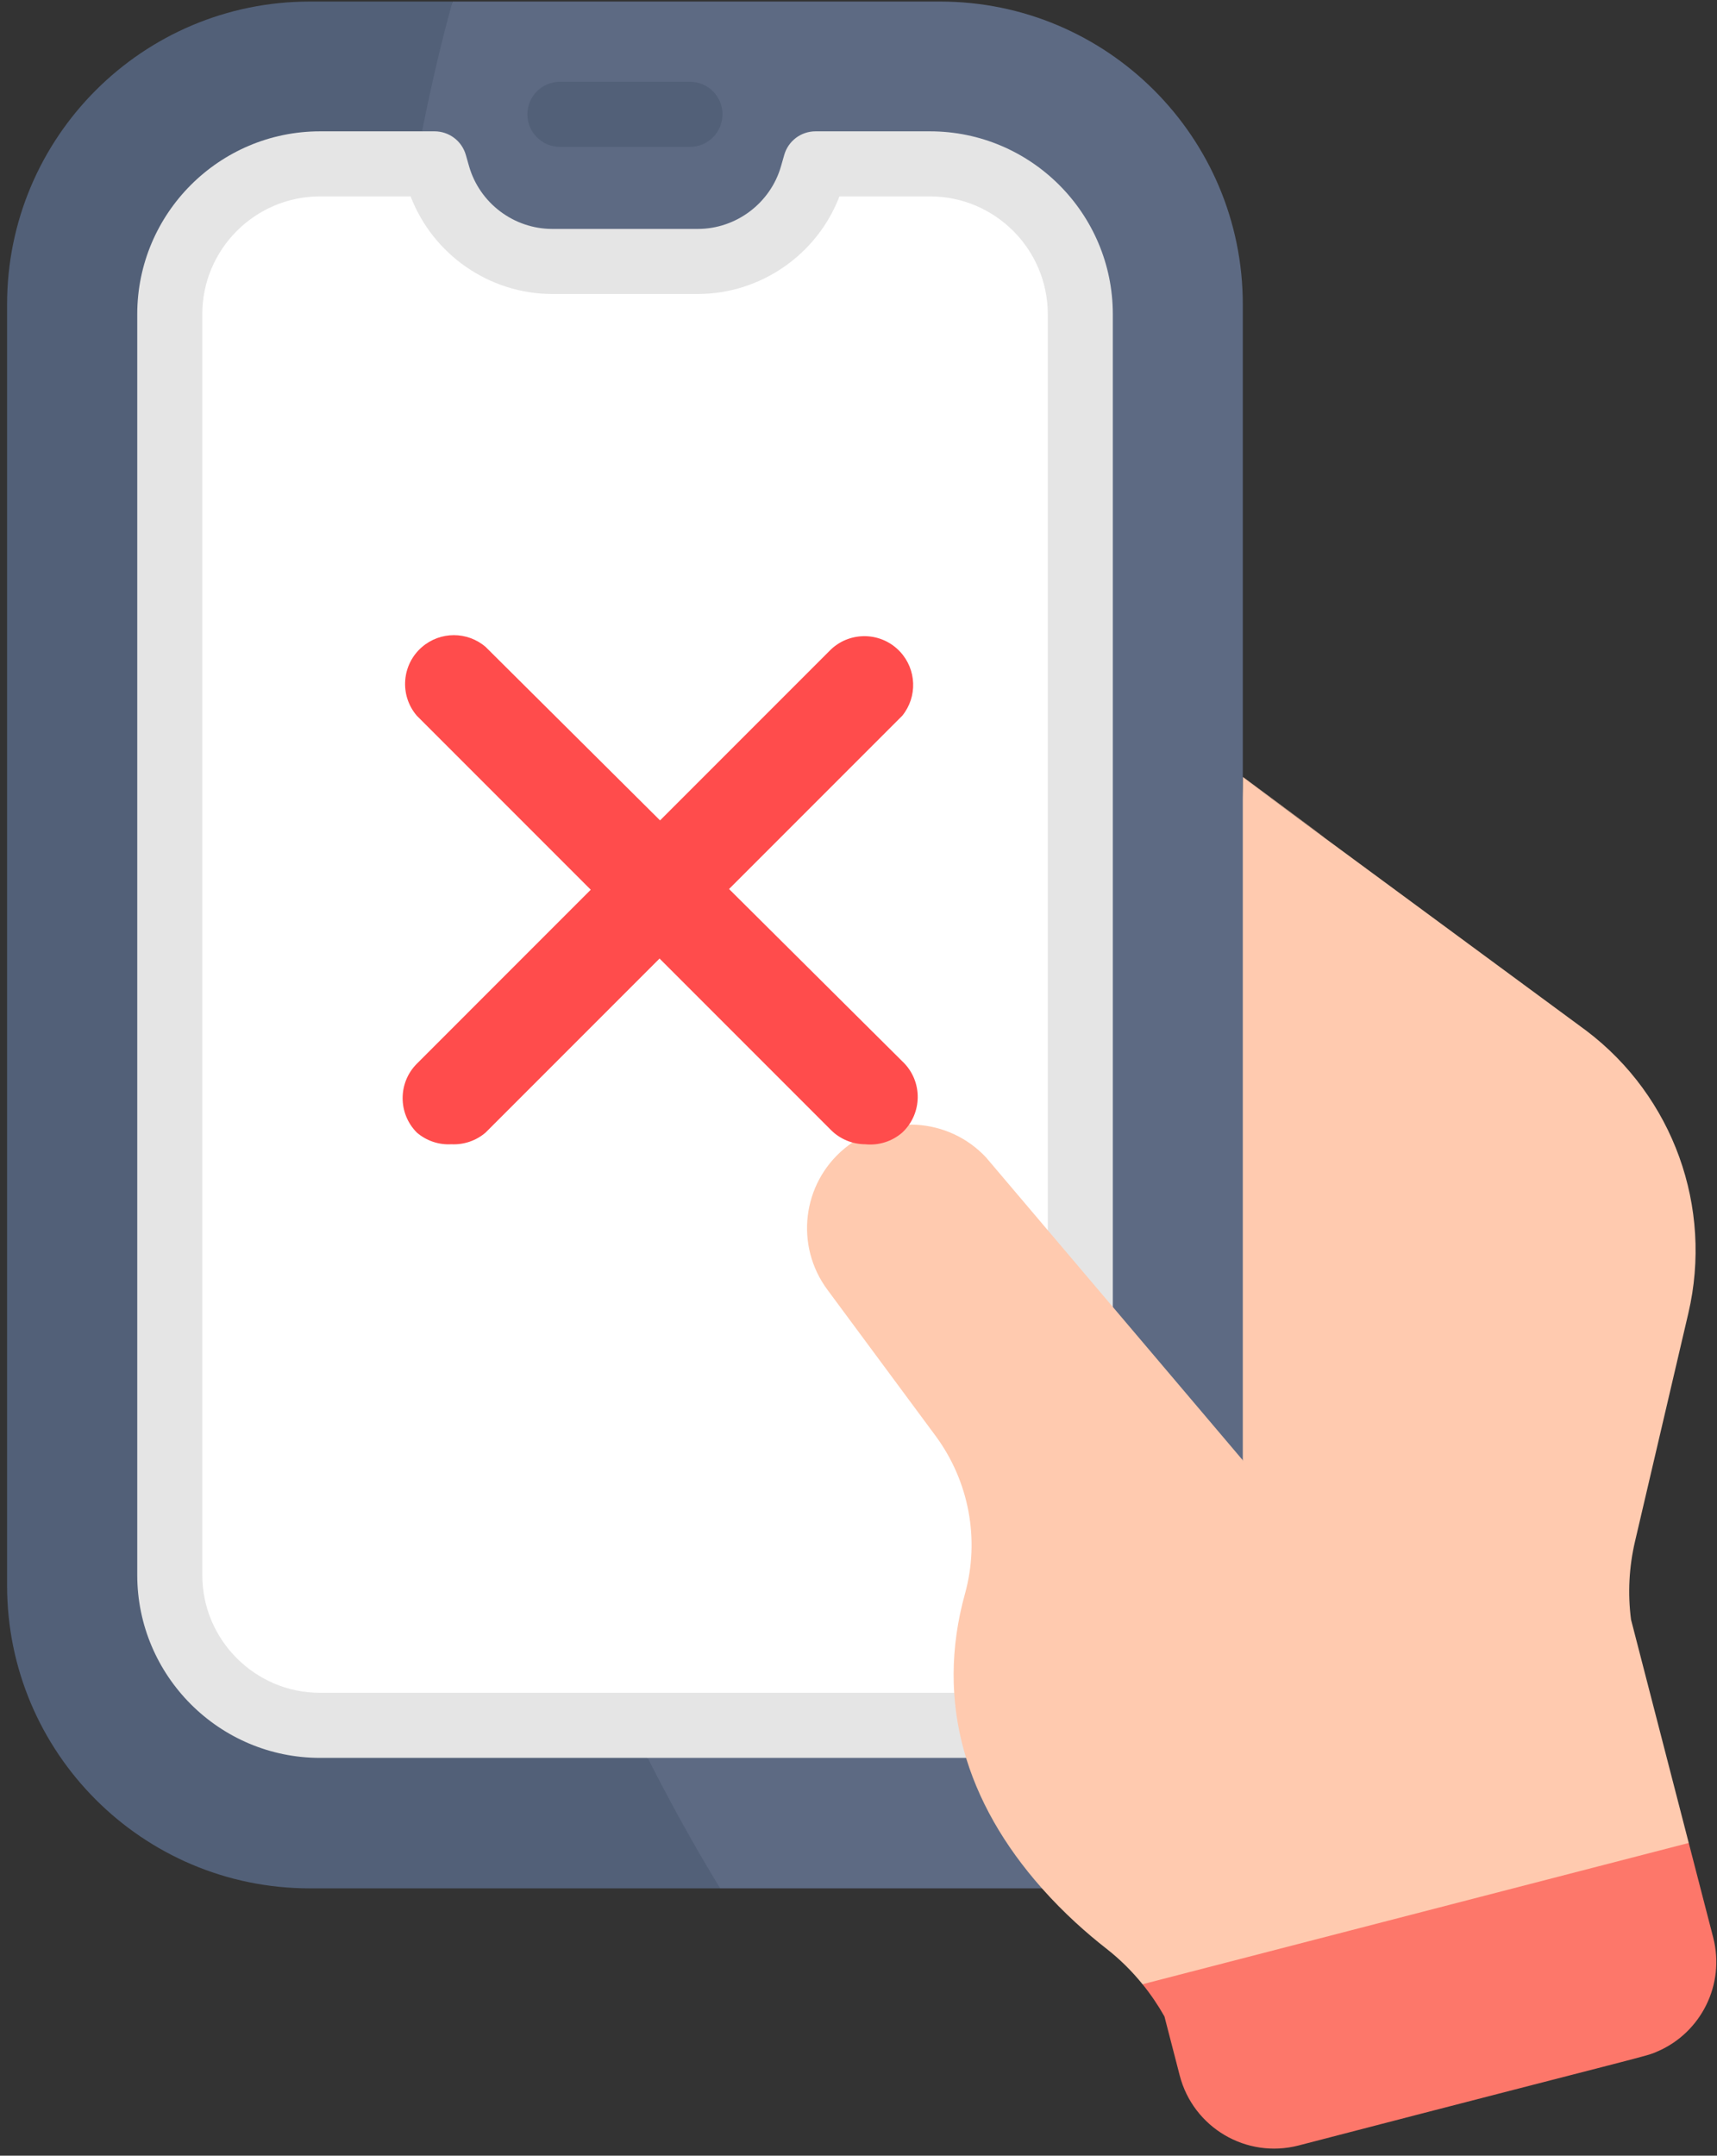
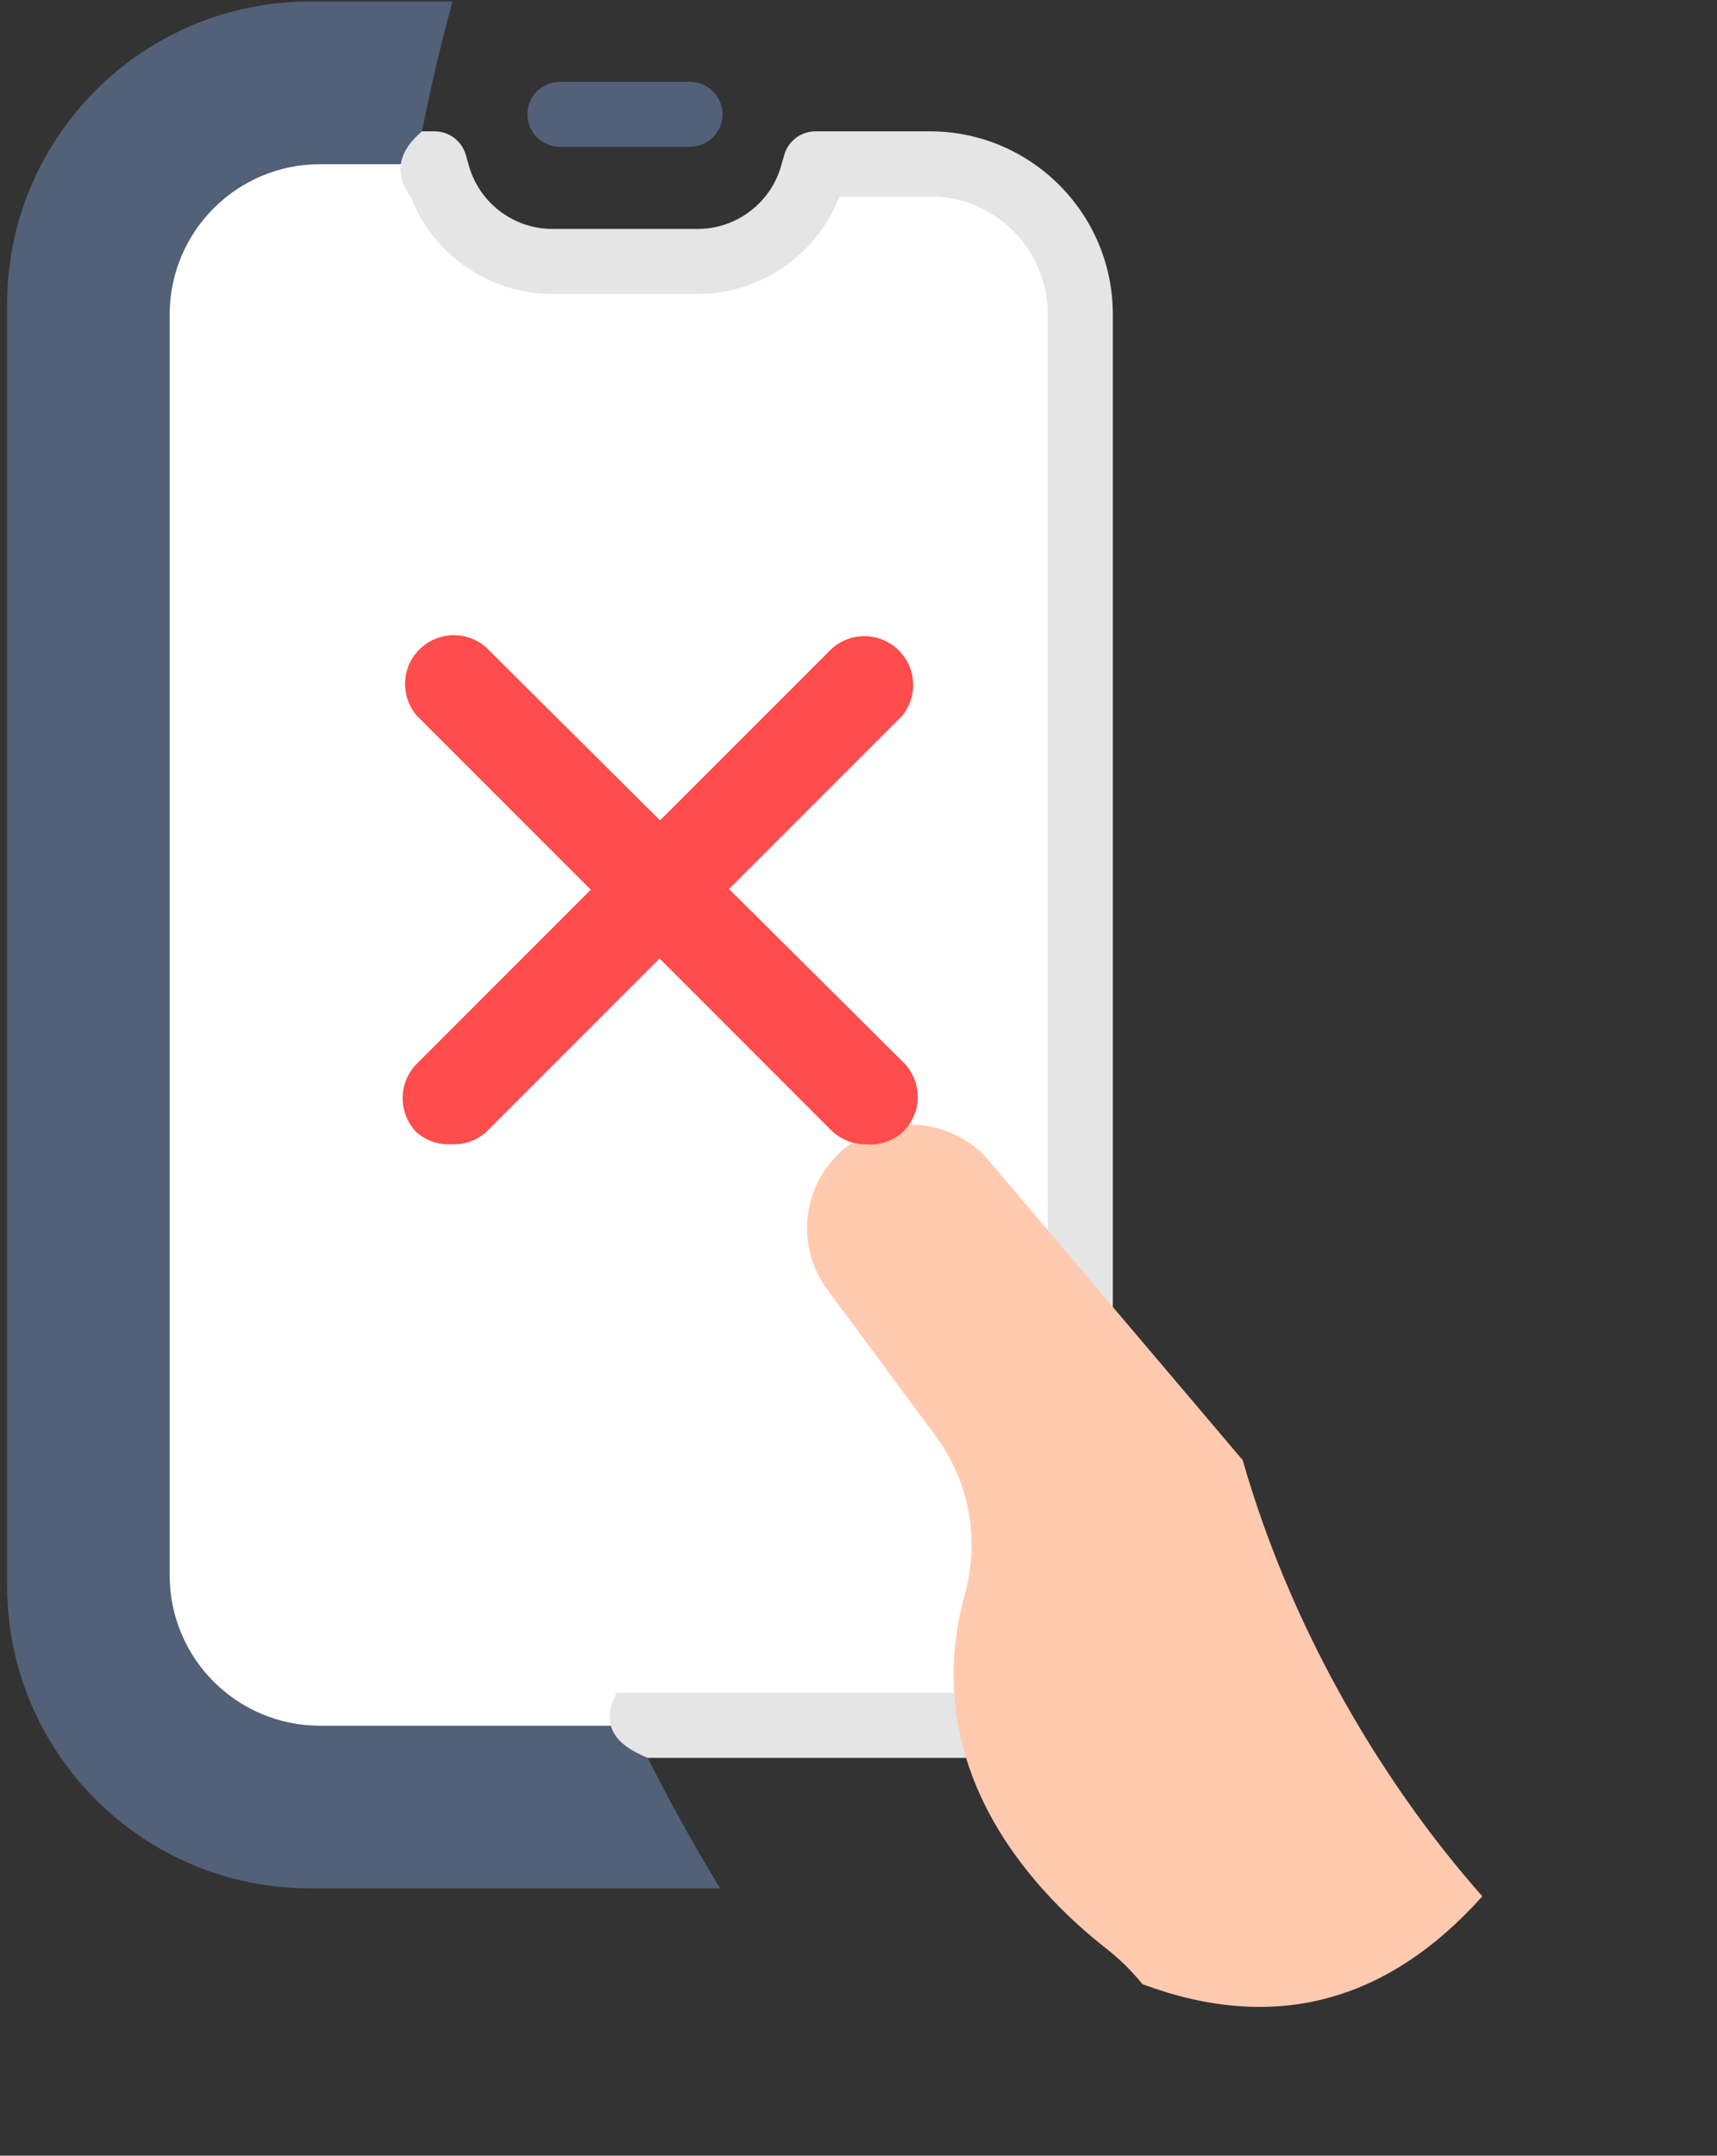
<svg xmlns="http://www.w3.org/2000/svg" width="200" height="251" viewBox="0 0 200 251" fill="none">
  <rect x="0" y="0" width="200" height="251" fill="#333333" stroke="none" />
-   <path d="M190.45 179.478L196.662 152.913C199.551 140.569 194.899 127.68 184.793 120.024C102.755 59.602 179.152 115.87 144.763 90.459C144.763 103.238 140.363 147.042 140.363 170.033L140.356 170.024C140.076 192.163 150.647 215.484 170.269 224.928C180.407 229.87 193.056 224.928 196.708 214.589L189.986 188.584C189.592 185.554 189.749 182.468 190.45 179.478Z" fill="#FFCAAF" />
-   <path d="M144.764 35.448C144.764 15.974 128.971 0.181 109.496 0.181H52.711C23.033 75.202 27.298 173.897 83.889 219.877H144.764C144.764 213.81 144.764 42.262 144.764 35.448Z" fill="#5D6A83" />
  <path d="M52.711 0.181H36.093C16.618 0.181 0.825 15.974 0.825 35.448V184.609C0.825 204.084 16.618 219.877 36.093 219.877H83.89C47.351 160.107 34.192 67.543 52.711 0.181Z" fill="#526078" />
  <path d="M125.824 36.63C125.824 26.958 117.985 19.12 108.313 19.12H94.98L94.606 20.428C92.904 26.377 87.465 30.483 81.273 30.483H64.313C58.121 30.483 52.682 26.378 50.98 20.428L50.606 19.12H48.436C31.147 84.561 32.157 165.544 73.599 200.938H125.824C125.824 193.05 125.824 44.548 125.824 36.63Z" fill="white" />
  <path d="M48.437 19.12H37.274C27.602 19.12 19.764 26.958 19.764 36.63V183.428C19.764 193.1 27.602 200.938 37.274 200.938H73.6C48.354 148.655 37.897 77.85 48.437 19.12Z" fill="white" />
  <path d="M129.623 200.505V36.589C129.623 24.846 120.069 15.292 108.325 15.292H94.993C93.302 15.292 91.815 16.413 91.35 18.039L90.977 19.346C89.746 23.649 85.76 26.655 81.285 26.655H64.326C59.851 26.655 55.865 23.649 54.635 19.347L54.261 18.039C53.796 16.413 52.31 15.292 50.619 15.292H49.162C46.524 17.52 45.785 20.01 47.801 22.867H47.831C50.417 29.628 56.996 34.231 64.326 34.231H81.285C88.615 34.231 95.194 29.628 97.781 22.867H108.325C115.892 22.867 122.048 29.023 122.048 36.589V197.109H71.82C70.248 200.178 70.765 202.825 75.485 204.685H125.856C128.091 204.685 129.854 202.754 129.623 200.505Z" fill="#E5E5E5" />
-   <path d="M37.285 197.109C29.718 197.109 23.562 190.954 23.562 183.387V36.589C23.562 29.023 29.718 22.867 37.285 22.867H47.8C48.217 20.305 48.671 17.779 49.161 15.292H37.285C25.541 15.292 15.987 24.846 15.987 36.589V183.387C15.987 195.13 25.541 204.685 37.285 204.685H75.484C74.234 202.21 73.01 199.688 71.819 197.109H37.285V197.109Z" fill="#E5E5E5" />
-   <path d="M199.556 225.594L196.708 214.589L172.664 220.806C173.514 231.969 181.276 237.474 193.056 238.871C198.119 236.695 200.978 231.095 199.556 225.594Z" fill="#FD776A" />
  <path d="M80.37 17.099H65.219C63.127 17.099 61.431 15.404 61.431 13.312C61.431 11.22 63.127 9.524 65.219 9.524H80.37C82.462 9.524 84.158 11.22 84.158 13.312C84.158 15.404 82.462 17.099 80.37 17.099Z" fill="#526078" />
  <path d="M172.665 220.806C160.031 206.501 149.976 188.342 144.756 170.02C144.423 169.626 115.08 135.032 114.855 134.766C110.481 130.094 103.239 129.651 98.325 133.761C93.43 137.852 92.577 145.044 96.375 150.17L108.961 167.166C112.875 172.453 114.158 179.241 112.401 185.58C108.884 198.262 112.563 209.956 121.37 219.877C123.976 222.817 126.658 225.165 128.845 226.873C130.421 228.1 131.84 229.504 133.087 231.044L133.092 231.04C148.526 236.772 161.649 233.087 172.665 220.806Z" fill="#FFCAAF" />
-   <path d="M172.665 220.806L133.092 231.039L133.087 231.043C134.042 232.215 134.89 233.473 135.637 234.791L137.415 241.66C138.986 247.735 145.183 251.387 151.258 249.816C193.206 238.922 191.563 239.513 193.056 238.872C186.017 234.178 179.096 228.088 172.665 220.806Z" fill="#FD776A" />
  <g clip-path="url(#clip0_144_21259)">
-     <path d="M52.587 133.236C51.116 133.322 49.669 132.833 48.552 131.872C46.348 129.656 46.348 126.076 48.552 123.859L96.802 75.608C99.094 73.463 102.69 73.583 104.835 75.874C106.774 77.947 106.887 81.133 105.1 83.337L56.565 131.872C55.462 132.819 54.038 133.307 52.587 133.236Z" fill="#FF4C4C" />
+     <path d="M52.587 133.236C51.116 133.322 49.669 132.833 48.552 131.872C46.348 129.656 46.348 126.076 48.552 123.859L96.802 75.608C99.094 73.463 102.69 73.583 104.835 75.874C106.774 77.947 106.887 81.133 105.1 83.337L56.565 131.872C55.462 132.819 54.038 133.307 52.587 133.236" fill="#FF4C4C" />
    <path d="M100.78 133.236C99.289 133.23 97.861 132.638 96.802 131.588L48.551 83.337C46.51 80.953 46.787 77.365 49.171 75.324C51.299 73.502 54.437 73.502 56.565 75.324L105.099 123.575C107.391 125.72 107.509 129.316 105.364 131.608C105.279 131.699 105.191 131.787 105.099 131.872C103.911 132.906 102.347 133.4 100.78 133.236Z" fill="#FF4C4C" />
  </g>
  <defs>
    <clipPath id="clip0_144_21259">
      <rect width="60" height="60" fill="white" transform="translate(46.899 73.612)" />
    </clipPath>
  </defs>
</svg>